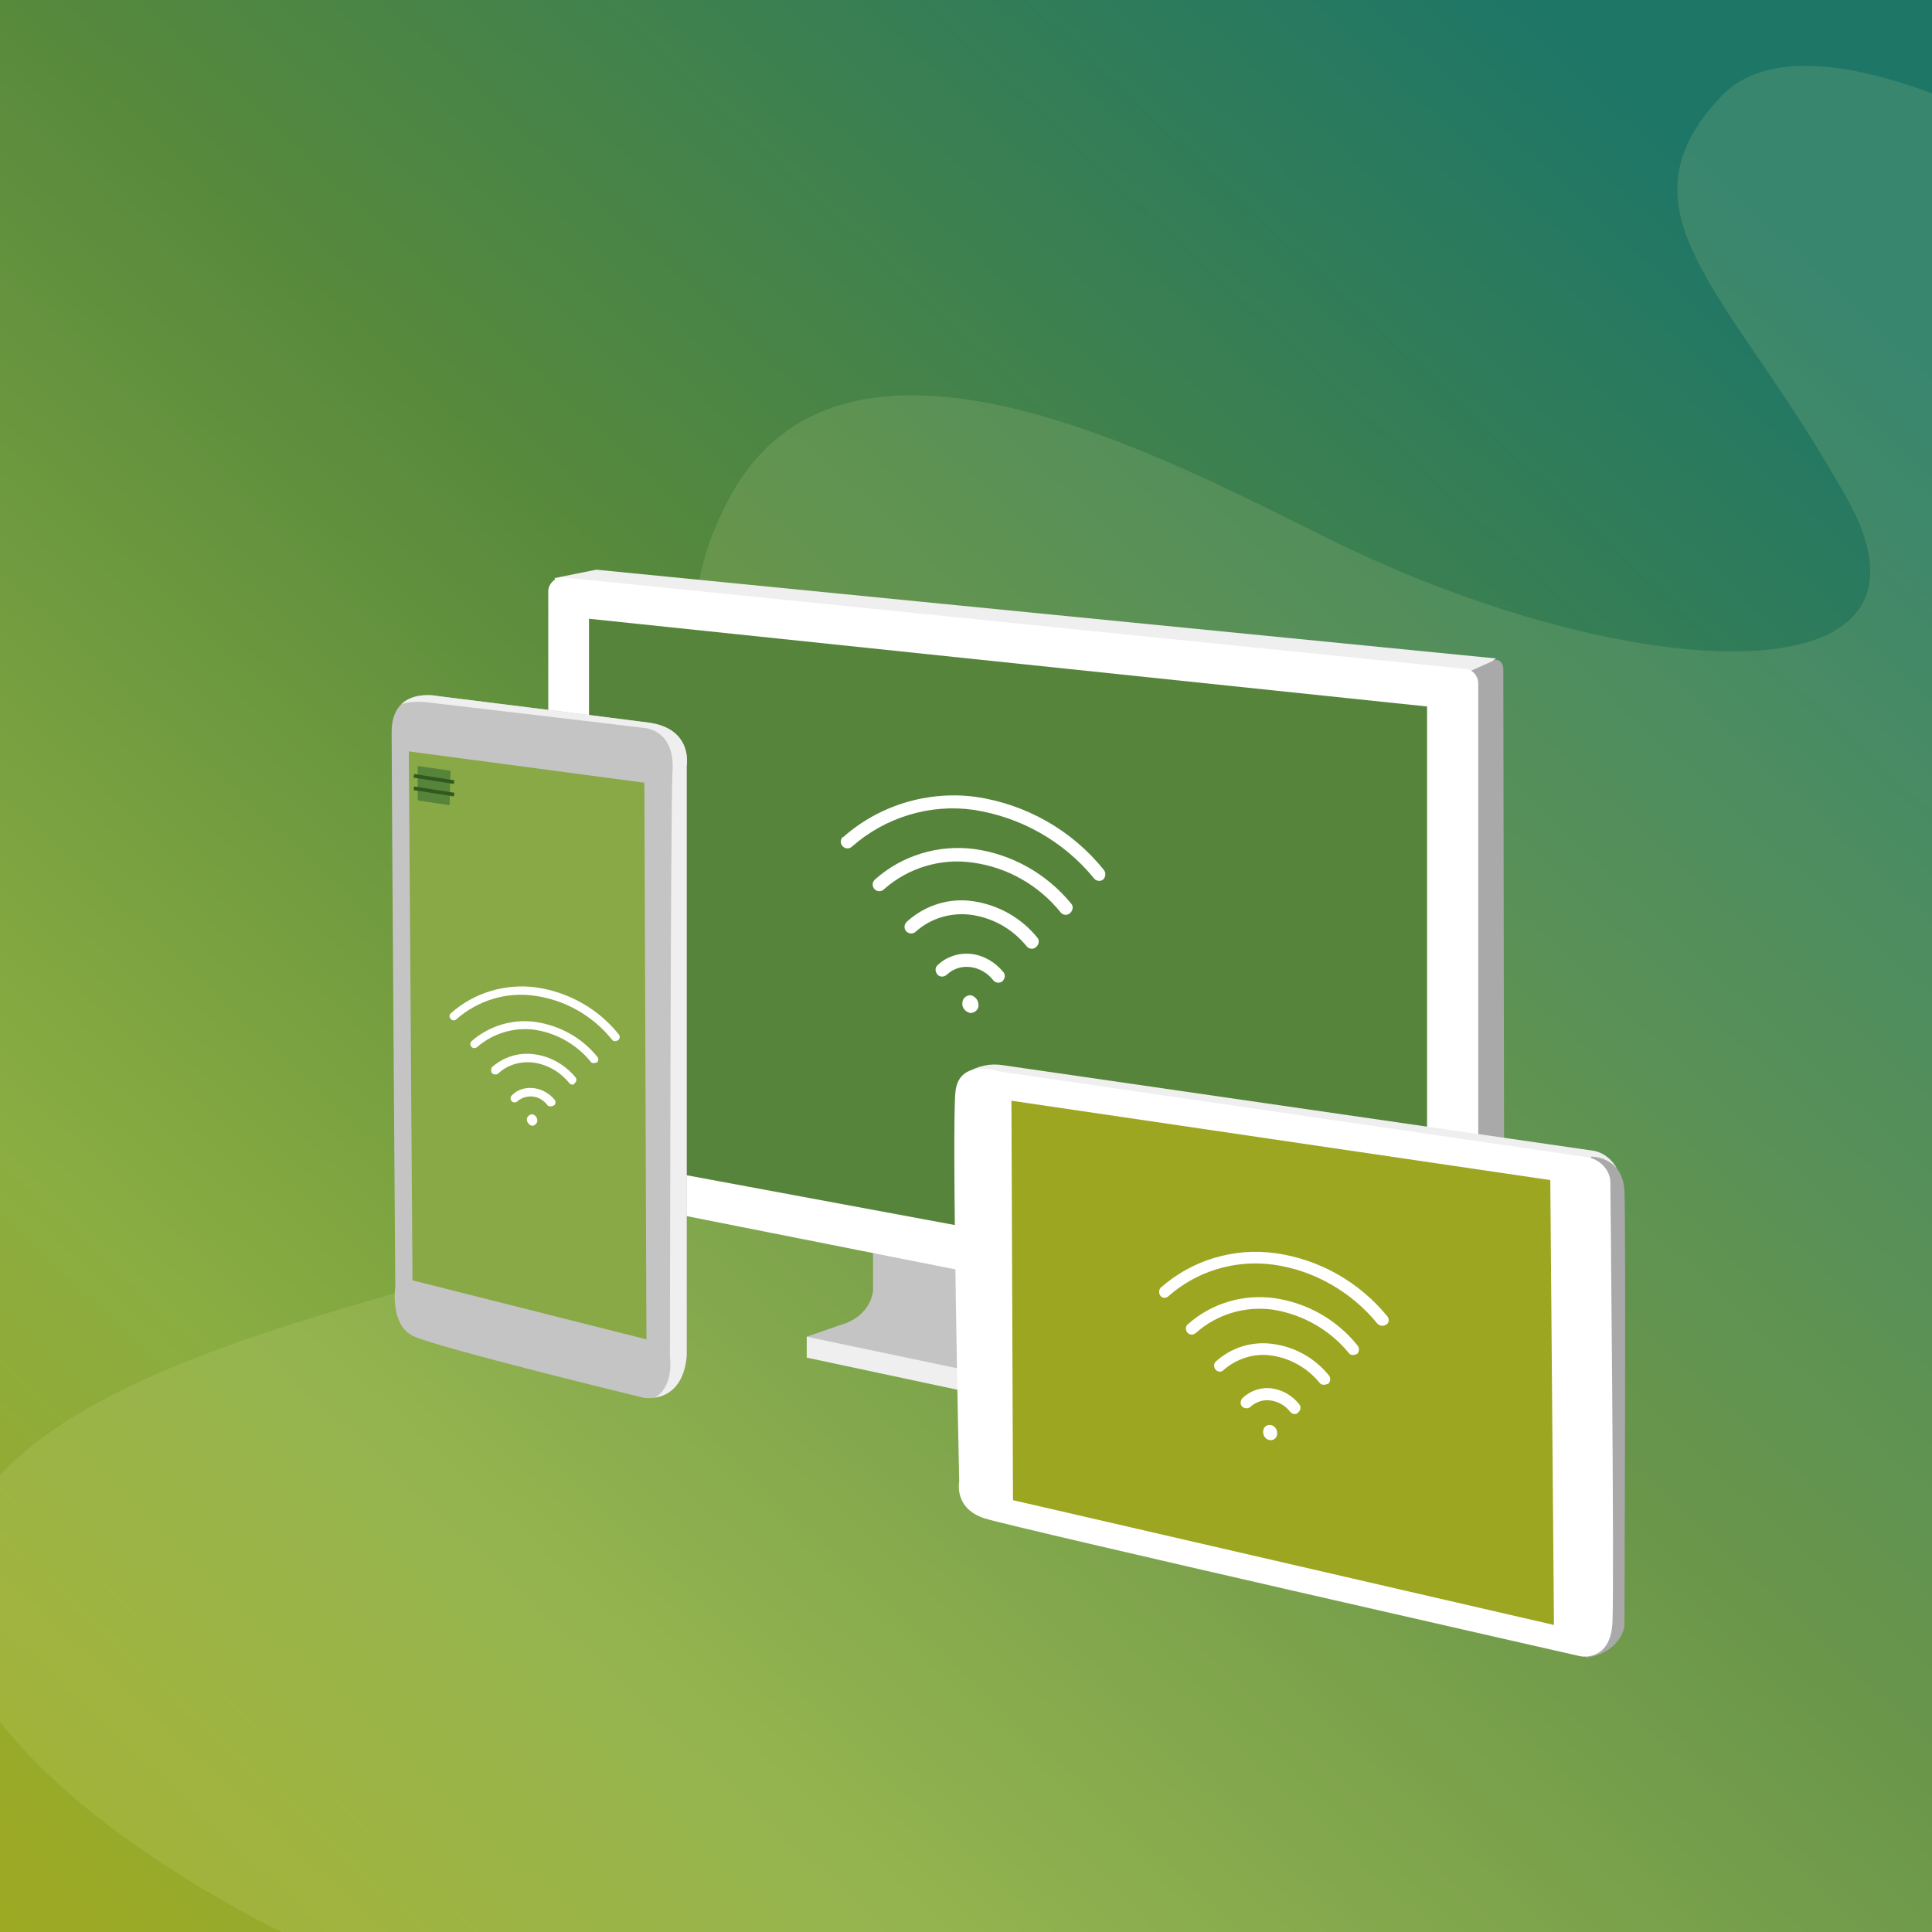
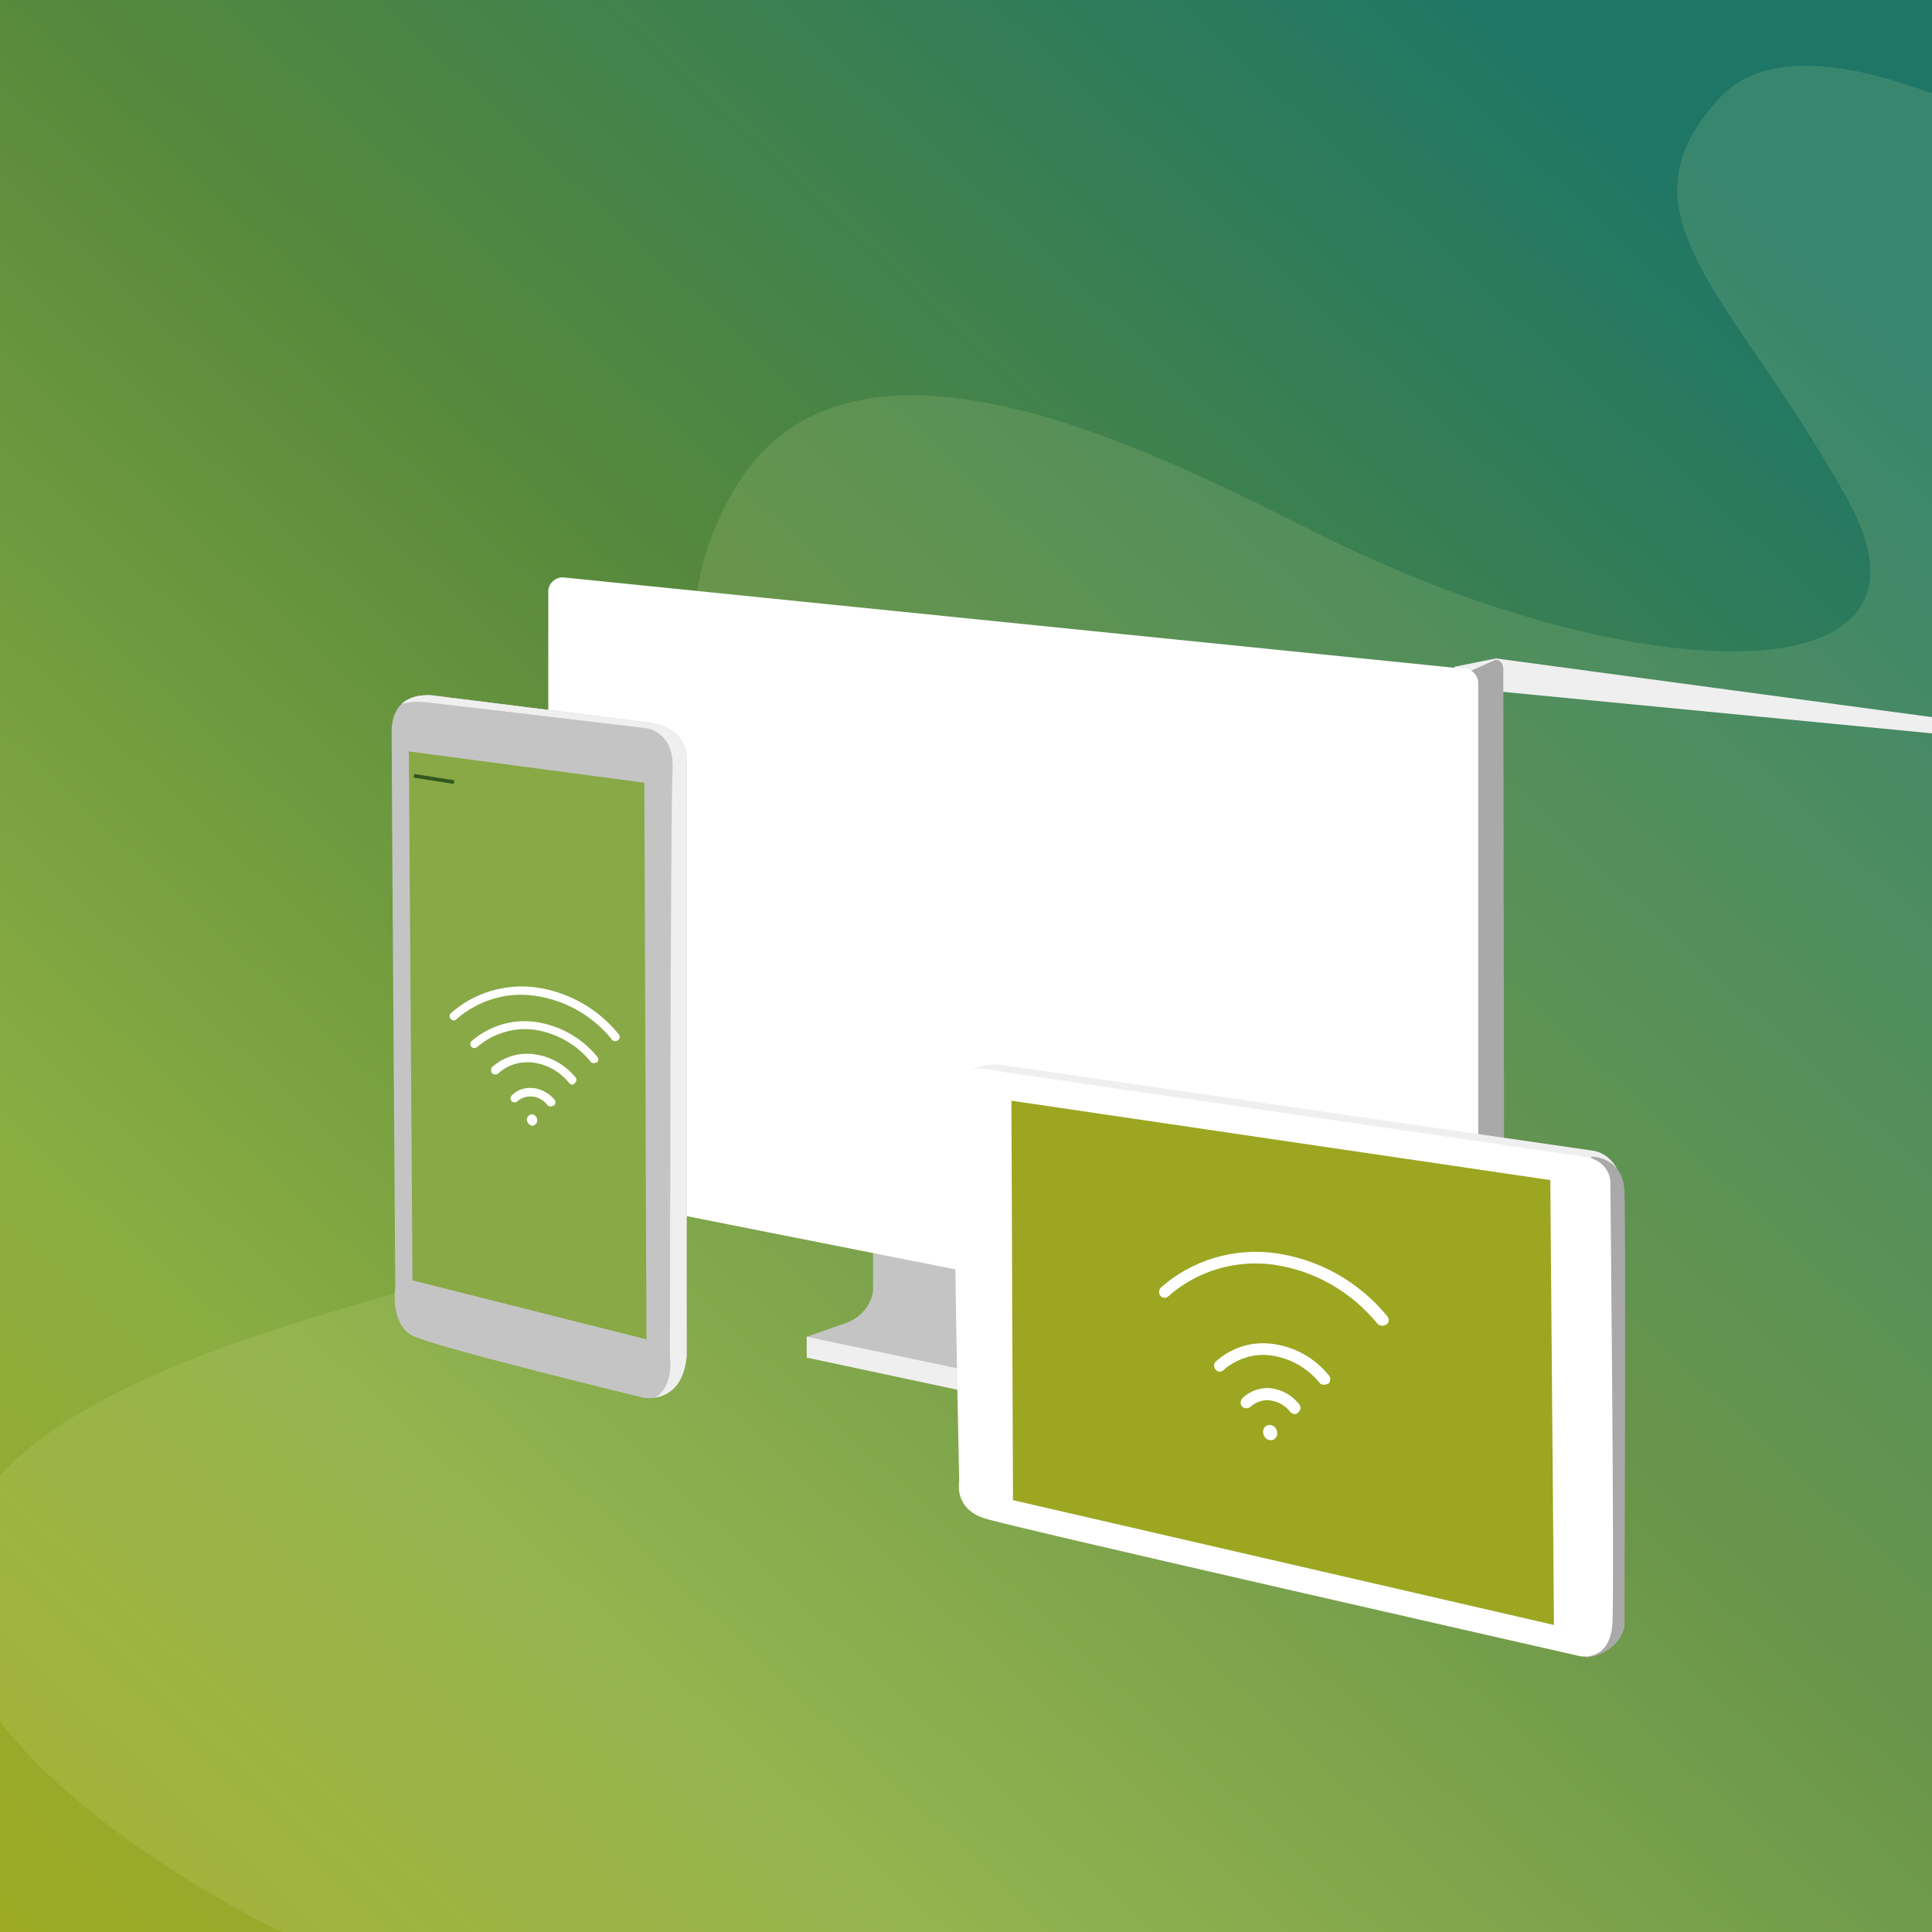
<svg xmlns="http://www.w3.org/2000/svg" xmlns:xlink="http://www.w3.org/1999/xlink" id="Ebene_1" x="0px" y="0px" viewBox="0 0 370 370" xml:space="preserve">
  <rect x="0" y="0" width="370" height="370" fill="#333333" stroke="none" />
  <g>
    <defs>
      <rect id="SVGID_1_" width="370" height="370" />
    </defs>
    <clipPath id="SVGID_00000040536420975948111220000012097033920086928811_">
      <use xlink:href="#SVGID_1_" />
    </clipPath>
    <g clip-path="url(#SVGID_00000040536420975948111220000012097033920086928811_)">
      <linearGradient id="SVGID_00000161592914527091292990000012172765631285675650_" gradientUnits="userSpaceOnUse" x1="6.69" y1="-5.777" x2="328.22" y2="339.063" gradientTransform="matrix(1 0 0 -1 0 370.46)">
        <stop offset="0" style="stop-color:#9DA922" />
        <stop offset="0.24" style="stop-color:#8AAD42" />
        <stop offset="0.58" style="stop-color:#57893C" />
        <stop offset="1" style="stop-color:#1E7667" />
      </linearGradient>
      <rect fill="url(#SVGID_00000161592914527091292990000012172765631285675650_)" width="370" height="370" />
      <path opacity="0.14" fill="#DEE69D" d="M370,17.9V370H53.9c0,0-36-17.1-53.9-40.3    c-11-14.2-15.3-30.6-0.5-46.7c0.1-0.2,0.3-0.3,0.5-0.5c15.6-16.6,45.6-26.2,75.5-34.8l6.1-1.7c14.9-4.2,29.5-8.2,42-12.8    c1.1-0.4,2.2-0.8,3.3-1.2l0,0c1.6-0.6,3.1-1.2,4.5-1.8c2.8-1.2,5.5-2.4,7.9-3.6l0,0c15.1-7.6,24-17.2,20.7-30.9    c-8.4-35.4-26.1-53.2-26.9-75c0-1.2,0-2.3,0-3.5c0.1-1.3,0.2-2.7,0.4-4c0.1-0.7,0.2-1.4,0.4-2.1c1-5.1,2.8-10,5.2-14.6    c21.7-43.2,85.2-8.1,116,7c57.2,28.1,120.6,31.2,98.6-8.1s-45.2-54.3-24.3-76.7C337,10.4,351.6,11,370,17.9z" />
      <g id="Gruppe_4627">
        <g id="Gruppe_3912">
          <g id="Gruppe_3905">
            <path id="Pfad_8876" fill="#EFEFEF" d="M154.5,256v4l36.1,7.7l10.8-4.7v-17.6L154.5,256z" />
            <path id="Pfad_8877" fill="#C4C4C4" d="M167.2,231.9v15.2c0,0-0.2,5-6.4,6.7l-6.3,2.2l31.5,6.6c0,0,11.1,0.5,11.9-9       c0.8-9.5,1-16.6,1-16.6L167.2,231.9z" />
-             <path id="Pfad_8878" fill="#EFEFEF" d="M286.5,126.1l-172.3-17l-8,1.6l1.1,4l172.6,16.7L286.5,126.1z" />
+             <path id="Pfad_8878" fill="#EFEFEF" d="M286.5,126.1l-8,1.6l1.1,4l172.6,16.7L286.5,126.1z" />
            <path id="Pfad_8879" fill="#A9A9A9" d="M286.3,126.4c0.7-0.2,1.6,0.5,1.6,1.7l0.2,125.6c0,2.3-1.1,4.4-3,5.7l-3.1,2.2       l-0.8-132.9L286.3,126.4z" />
            <path id="Pfad_8880" fill="#FFFFFF" d="M280.6,128.1l-172.5-17.5c-1.5-0.2-2.9,0.9-3.1,2.4c0,0.1,0,0.2,0,0.4v111.9       c0,1.3,0.9,2.5,2.3,2.8l172.5,34.2c1.5,0.3,3-0.7,3.3-2.2c0-0.2,0-0.4,0-0.5V130.9C283.1,129.4,282,128.2,280.6,128.1z" />
-             <path id="Pfad_8881" fill="#57843B" d="M112.8,221.6l160.5,29.8V135.3l-160.5-16.8V221.6z" />
          </g>
          <g id="Gruppe_3906">
            <path id="Pfad_8882" fill="#9CC0E2" d="M259.9,229.7l-60.6-9.9l-0.2,4.1l60.8,10.1L259.9,229.7z" />
            <path id="Pfad_8883" fill="#EFEFEF" d="M305.3,220.4l-113.2-16.4c-2.4-0.4-4.9,0.1-7,1.5c0,0,94.5,13.4,118.3,16.4       c5,0.7,6.3,2,6.3,2C308.8,222.1,307.2,220.8,305.3,220.4z" />
            <path id="Pfad_8884" fill="#A9A9A9" d="M304.7,221.5c0,0,6.1-0.1,6.4,6.6c0.3,6,0,83.4,0,83.4s-0.7,5-7.4,6L304.7,221.5z" />
            <path id="Pfad_8885" fill="#FFFFFF" d="M303.9,221.6l-112.5-16.4c0,0-7.6-2.6-8.4,3.7s0.7,74.8,0.7,74.8s-1.1,5.2,4.9,7.1       c6.1,1.9,114.1,26.4,114.1,26.4s5.7,1.1,6.1-6.4c0.4-7.5-0.4-84.5-0.4-84.5C308.3,224,306.4,222,303.9,221.6z" />
            <path id="Pfad_8886" fill="#9CA621" d="M297.6,311.2l-0.7-85.2l-103.2-15.2l0.3,76.5L297.6,311.2z" />
          </g>
          <g id="Gruppe_3911">
            <g id="Gruppe_3908">
              <path id="SVGID-2" fill="#C4C4C4" d="M123.3,267.7c0,0-39.5-9.6-44.1-11.8c-4.6-2.1-3.5-9.5-3.5-9.5S75,149,75,140.2        s8.8-6.9,8.8-6.9s34.5,4.3,40.5,5.1c8.5,1.2,7.2,8.3,7.2,8.3v113C130.7,269,123.3,267.7,123.3,267.7z" />
              <g>
                <defs>
                  <path id="SVGID_00000078005682135698401410000015008874564597321133_" d="M123.3,267.7c0,0-39.5-9.6-44.1-11.8          c-4.6-2.1-3.5-9.5-3.5-9.5S75,149,75,140.2s8.8-6.9,8.8-6.9s34.5,4.3,40.5,5.1c8.5,1.2,7.2,8.3,7.2,8.3v113          C130.7,269,123.3,267.7,123.3,267.7z" />
                </defs>
                <clipPath id="SVGID_00000077310173029349211370000017525223213811165593_">
                  <use xlink:href="#SVGID_00000078005682135698401410000015008874564597321133_" />
                </clipPath>
                <g clip-path="url(#SVGID_00000077310173029349211370000017525223213811165593_)">
                  <g id="Gruppe_3907">
                    <path id="Pfad_8887" fill="#EFEFEF" d="M72.6,141.2c0,0-0.4-7.8,9.2-6.7s41.5,4.9,41.5,4.9s6,0.2,5.5,8.3           c-0.4,5.8-0.5,112.2-0.5,112.2s1.2,7.5-5.2,8.6l12.1,2.3l2.1-138.9l-53.2-9.3l-12.2,9.3L72.6,141.2z" />
                  </g>
                </g>
              </g>
            </g>
            <path id="Pfad_8888" fill="#88A946" d="M123.8,256.5l-0.4-106.6l-45.1-6l0.7,101.3L123.8,256.5z" />
-             <path id="Pfad_8889" fill="#57843B" d="M86.3,147.6l-6.3-0.9v6.6l6.1,0.9L86.3,147.6z" />
            <g id="Gruppe_3909">
              <rect id="Rechteck_1997" x="82.8" y="145.3" transform="matrix(0.154 -0.988 0.988 0.154 -77.106 208.357)" fill="#32581E" width="0.7" height="7.8" />
            </g>
            <g id="Gruppe_3910">
-               <rect id="Rechteck_1998" x="82.8" y="147.7" transform="matrix(0.154 -0.988 0.988 0.154 -79.463 210.377)" fill="#32581E" width="0.7" height="7.8" />
-             </g>
+               </g>
          </g>
        </g>
        <g id="Gruppe_3922">
          <g id="Gruppe_3915">
            <path id="Pfad_8892" fill="#FFFFFF" d="M191.2,188.2c-0.4,0-0.8-0.2-1-0.5c-1.1-1.4-2.7-2.3-4.4-2.5c-1.6-0.2-3.2,0.3-4.4,1.4       c-0.5,0.5-1.3,0.6-1.8,0.1c-0.5-0.5-0.6-1.3-0.1-1.8c0,0,0.1-0.1,0.1-0.1c1.7-1.6,4.1-2.4,6.5-2.1c2.4,0.3,4.5,1.6,6,3.4       c0.5,0.5,0.4,1.3-0.1,1.8C191.8,188.1,191.4,188.2,191.2,188.2L191.2,188.2z" />
          </g>
          <g id="Gruppe_3916">
            <path id="Pfad_8893" fill="#FFFFFF" d="M197.6,181.7c-0.4,0-0.8-0.2-1-0.5c-2.7-3.3-6.4-5.4-10.6-6c-3.8-0.5-7.7,0.6-10.6,3.2       c-0.5,0.5-1.3,0.5-1.8,0c-0.5-0.5-0.5-1.3,0-1.8c0,0,0,0,0.1-0.1l0.1-0.1c3.5-3.1,8.1-4.5,12.6-3.8c4.8,0.7,9.2,3.2,12.2,6.9       c0.5,0.5,0.4,1.3-0.1,1.8c0,0,0,0,0,0C198.2,181.6,197.9,181.7,197.6,181.7L197.6,181.7z" />
          </g>
          <g id="Gruppe_3917">
-             <path id="Pfad_8894" fill="#FFFFFF" d="M204.1,175.2c-0.4,0-0.8-0.2-1-0.5c-4.2-5.2-10.2-8.6-16.8-9.5c-6.1-0.9-12.4,1-17,5.1       c-0.5,0.5-1.3,0.5-1.8,0s-0.5-1.3,0-1.8c0,0,0.1-0.1,0.1-0.1l0,0c5.2-4.6,12.1-6.7,19-5.8c7.2,1,13.8,4.7,18.5,10.4       c0.5,0.5,0.4,1.3-0.1,1.8C204.7,175.1,204.4,175.2,204.1,175.2L204.1,175.2z" />
-           </g>
+             </g>
          <g id="Gruppe_3918">
            <path id="Pfad_8895" fill="#FFFFFF" d="M210.5,168.7c-0.4,0-0.8-0.2-1-0.5c-5.8-7.1-14-11.7-23-13.1c-8.4-1.2-16.9,1.4-23.3,7       c-0.5,0.5-1.3,0.5-1.8,0s-0.5-1.3,0-1.8c0,0,0,0,0,0h0.1c6.9-6.1,16.2-8.9,25.3-7.7c9.7,1.4,18.5,6.4,24.6,14       c0.4,0.5,0.4,1.3-0.1,1.8C211.1,168.6,210.8,168.7,210.5,168.7L210.5,168.7z" />
          </g>
          <g id="Gruppe_3921">
            <path id="Pfad_8898" fill="#FFFFFF" d="M184.3,192.1L184.3,192.1c0-0.8,0.6-1.4,1.4-1.5c0,0,0,0,0,0h0.2c0.9,0.2,1.5,1,1.5,1.9       l0,0c0,0.8-0.6,1.4-1.4,1.5h-0.2C184.9,193.8,184.2,193,184.3,192.1z" />
          </g>
        </g>
        <g id="Gruppe_3932">
          <g id="Gruppe_3925">
            <path id="Pfad_8901" fill="#FFFFFF" d="M247.9,270.8c-0.3,0-0.6-0.2-0.8-0.4c-0.9-1.2-2.3-2-3.8-2.2c-1.4-0.2-2.8,0.3-3.8,1.2       c-0.4,0.4-1.1,0.4-1.6,0c-0.4-0.4-0.4-1.1,0-1.6l0,0l0.1-0.1c1.5-1.4,3.6-2.1,5.6-1.8c2.1,0.3,3.9,1.4,5.2,3       c0.4,0.5,0.3,1.2-0.1,1.5C248.4,270.8,248.2,270.8,247.9,270.8L247.9,270.8z" />
          </g>
          <g id="Gruppe_3926">
            <path id="Pfad_8902" fill="#FFFFFF" d="M253.5,265.2c-0.3,0-0.6-0.1-0.8-0.4c-2.3-2.8-5.6-4.7-9.2-5.2       c-3.3-0.5-6.7,0.6-9.2,2.8c-0.4,0.4-1.1,0.4-1.5-0.1c0,0,0,0,0,0c-0.4-0.5-0.4-1.2,0.1-1.6c3-2.7,7-3.9,11-3.3       c4.2,0.6,7.9,2.7,10.6,6c0.4,0.5,0.3,1.2-0.1,1.6C254.1,265.1,253.8,265.2,253.5,265.2L253.5,265.2z" />
          </g>
          <g id="Gruppe_3927">
-             <path id="Pfad_8903" fill="#FFFFFF" d="M259.1,259.5c-0.3,0-0.6-0.1-0.8-0.4c-3.7-4.5-8.9-7.4-14.6-8.3       c-5.3-0.7-10.7,0.9-14.7,4.5c-0.5,0.4-1.2,0.4-1.6-0.1c-0.4-0.5-0.4-1.2,0.1-1.6l0,0c4.5-4,10.5-5.8,16.5-5       c6.3,0.9,12,4.1,16,9.1c0.4,0.5,0.3,1.2-0.1,1.6C259.6,259.4,259.4,259.5,259.1,259.5L259.1,259.5z" />
-           </g>
+             </g>
          <g id="Gruppe_3928">
            <path id="Pfad_8904" fill="#FFFFFF" d="M264.7,253.9c-0.3,0-0.6-0.1-0.9-0.4c-5-6.1-12.1-10.2-19.9-11.3       c-7.3-1-14.7,1.2-20.2,6.1c-0.5,0.4-1.2,0.3-1.5-0.2c-0.3-0.4-0.3-1.1,0.1-1.5l0,0c6-5.3,14-7.7,22-6.6       c8.4,1.2,16,5.5,21.4,12.1c0.4,0.5,0.3,1.2-0.1,1.5C265.3,253.8,265,253.9,264.7,253.9L264.7,253.9z" />
          </g>
          <g id="Gruppe_3931">
            <path id="Pfad_8907" fill="#FFFFFF" d="M241.9,274.2L241.9,274.2c0-0.7,0.5-1.3,1.2-1.3c0,0,0,0,0,0h0.2       c0.8,0.1,1.3,0.8,1.3,1.6l0,0c0,0.7-0.5,1.3-1.2,1.3c0,0,0,0,0,0h-0.2C242.4,275.7,241.9,275,241.9,274.2z" />
          </g>
        </g>
        <g id="Gruppe_3942">
          <g id="Gruppe_3935">
            <path id="Pfad_8910" fill="#FFFFFF" d="M105.4,211.9c-0.2,0-0.5-0.1-0.6-0.3c-0.7-0.9-1.7-1.5-2.8-1.6c-1-0.1-2.1,0.2-2.9,0.9       c-0.3,0.3-0.8,0.3-1.1,0c-0.3-0.3-0.3-0.8,0-1.1l0.1-0.1c1.1-1.1,2.6-1.5,4.2-1.3c1.5,0.2,2.9,1,3.9,2.2       c0.3,0.3,0.2,0.9-0.1,1.1c0,0,0,0,0,0C105.8,211.8,105.6,211.9,105.4,211.9L105.4,211.9z" />
          </g>
          <g id="Gruppe_3936">
            <path id="Pfad_8911" fill="#FFFFFF" d="M109.6,207.7c-0.2,0-0.5-0.1-0.6-0.3c-1.7-2.1-4.1-3.5-6.8-3.9c-2.5-0.3-5,0.4-6.8,2.1       c-0.4,0.3-0.9,0.2-1.2-0.1c-0.2-0.3-0.2-0.8,0-1.1l0,0c2.2-2,5.2-2.9,8.1-2.5c3.1,0.4,5.9,2,7.9,4.4c0.3,0.3,0.2,0.9-0.1,1.1       c0,0,0,0,0,0C109.9,207.7,109.7,207.8,109.6,207.7L109.6,207.7z" />
          </g>
          <g id="Gruppe_3937">
            <path id="Pfad_8912" fill="#FFFFFF" d="M113.7,203.6c-0.3,0-0.5-0.1-0.6-0.3c-2.7-3.3-6.6-5.5-10.8-6.1       c-3.9-0.5-7.9,0.7-10.9,3.3c-0.3,0.3-0.8,0.3-1.1,0c0,0,0,0,0,0c-0.3-0.3-0.3-0.8,0-1.1h0c3.3-2.9,7.8-4.3,12.2-3.7       c4.7,0.7,8.9,3,11.9,6.7c0.3,0.3,0.2,0.9-0.1,1.1C114.1,203.5,113.9,203.6,113.7,203.6z" />
          </g>
          <g id="Gruppe_3938">
            <path id="Pfad_8913" fill="#FFFFFF" d="M117.8,199.4c-0.2,0-0.5-0.1-0.6-0.3c-3.7-4.6-9-7.6-14.8-8.4c-5.4-0.8-10.9,0.9-15,4.5       c-0.3,0.3-0.8,0.3-1.1-0.1c-0.3-0.3-0.3-0.8,0.1-1.1l0,0c4.4-3.9,10.4-5.7,16.3-4.9c6.2,0.9,11.9,4.1,15.8,9       c0.3,0.3,0.2,0.9-0.1,1.1c0,0,0,0,0,0C118.2,199.3,118,199.4,117.8,199.4L117.8,199.4z" />
          </g>
          <g id="Gruppe_3941">
            <path id="Pfad_8916" fill="#FFFFFF" d="M100.9,214.4L100.9,214.4c0-0.5,0.4-0.9,0.9-1h0.1c0.6,0.1,1,0.6,1,1.2l0,0       c0,0.5-0.4,0.9-0.9,1h-0.1C101.4,215.5,100.9,215,100.9,214.4z" />
          </g>
        </g>
      </g>
    </g>
  </g>
</svg>